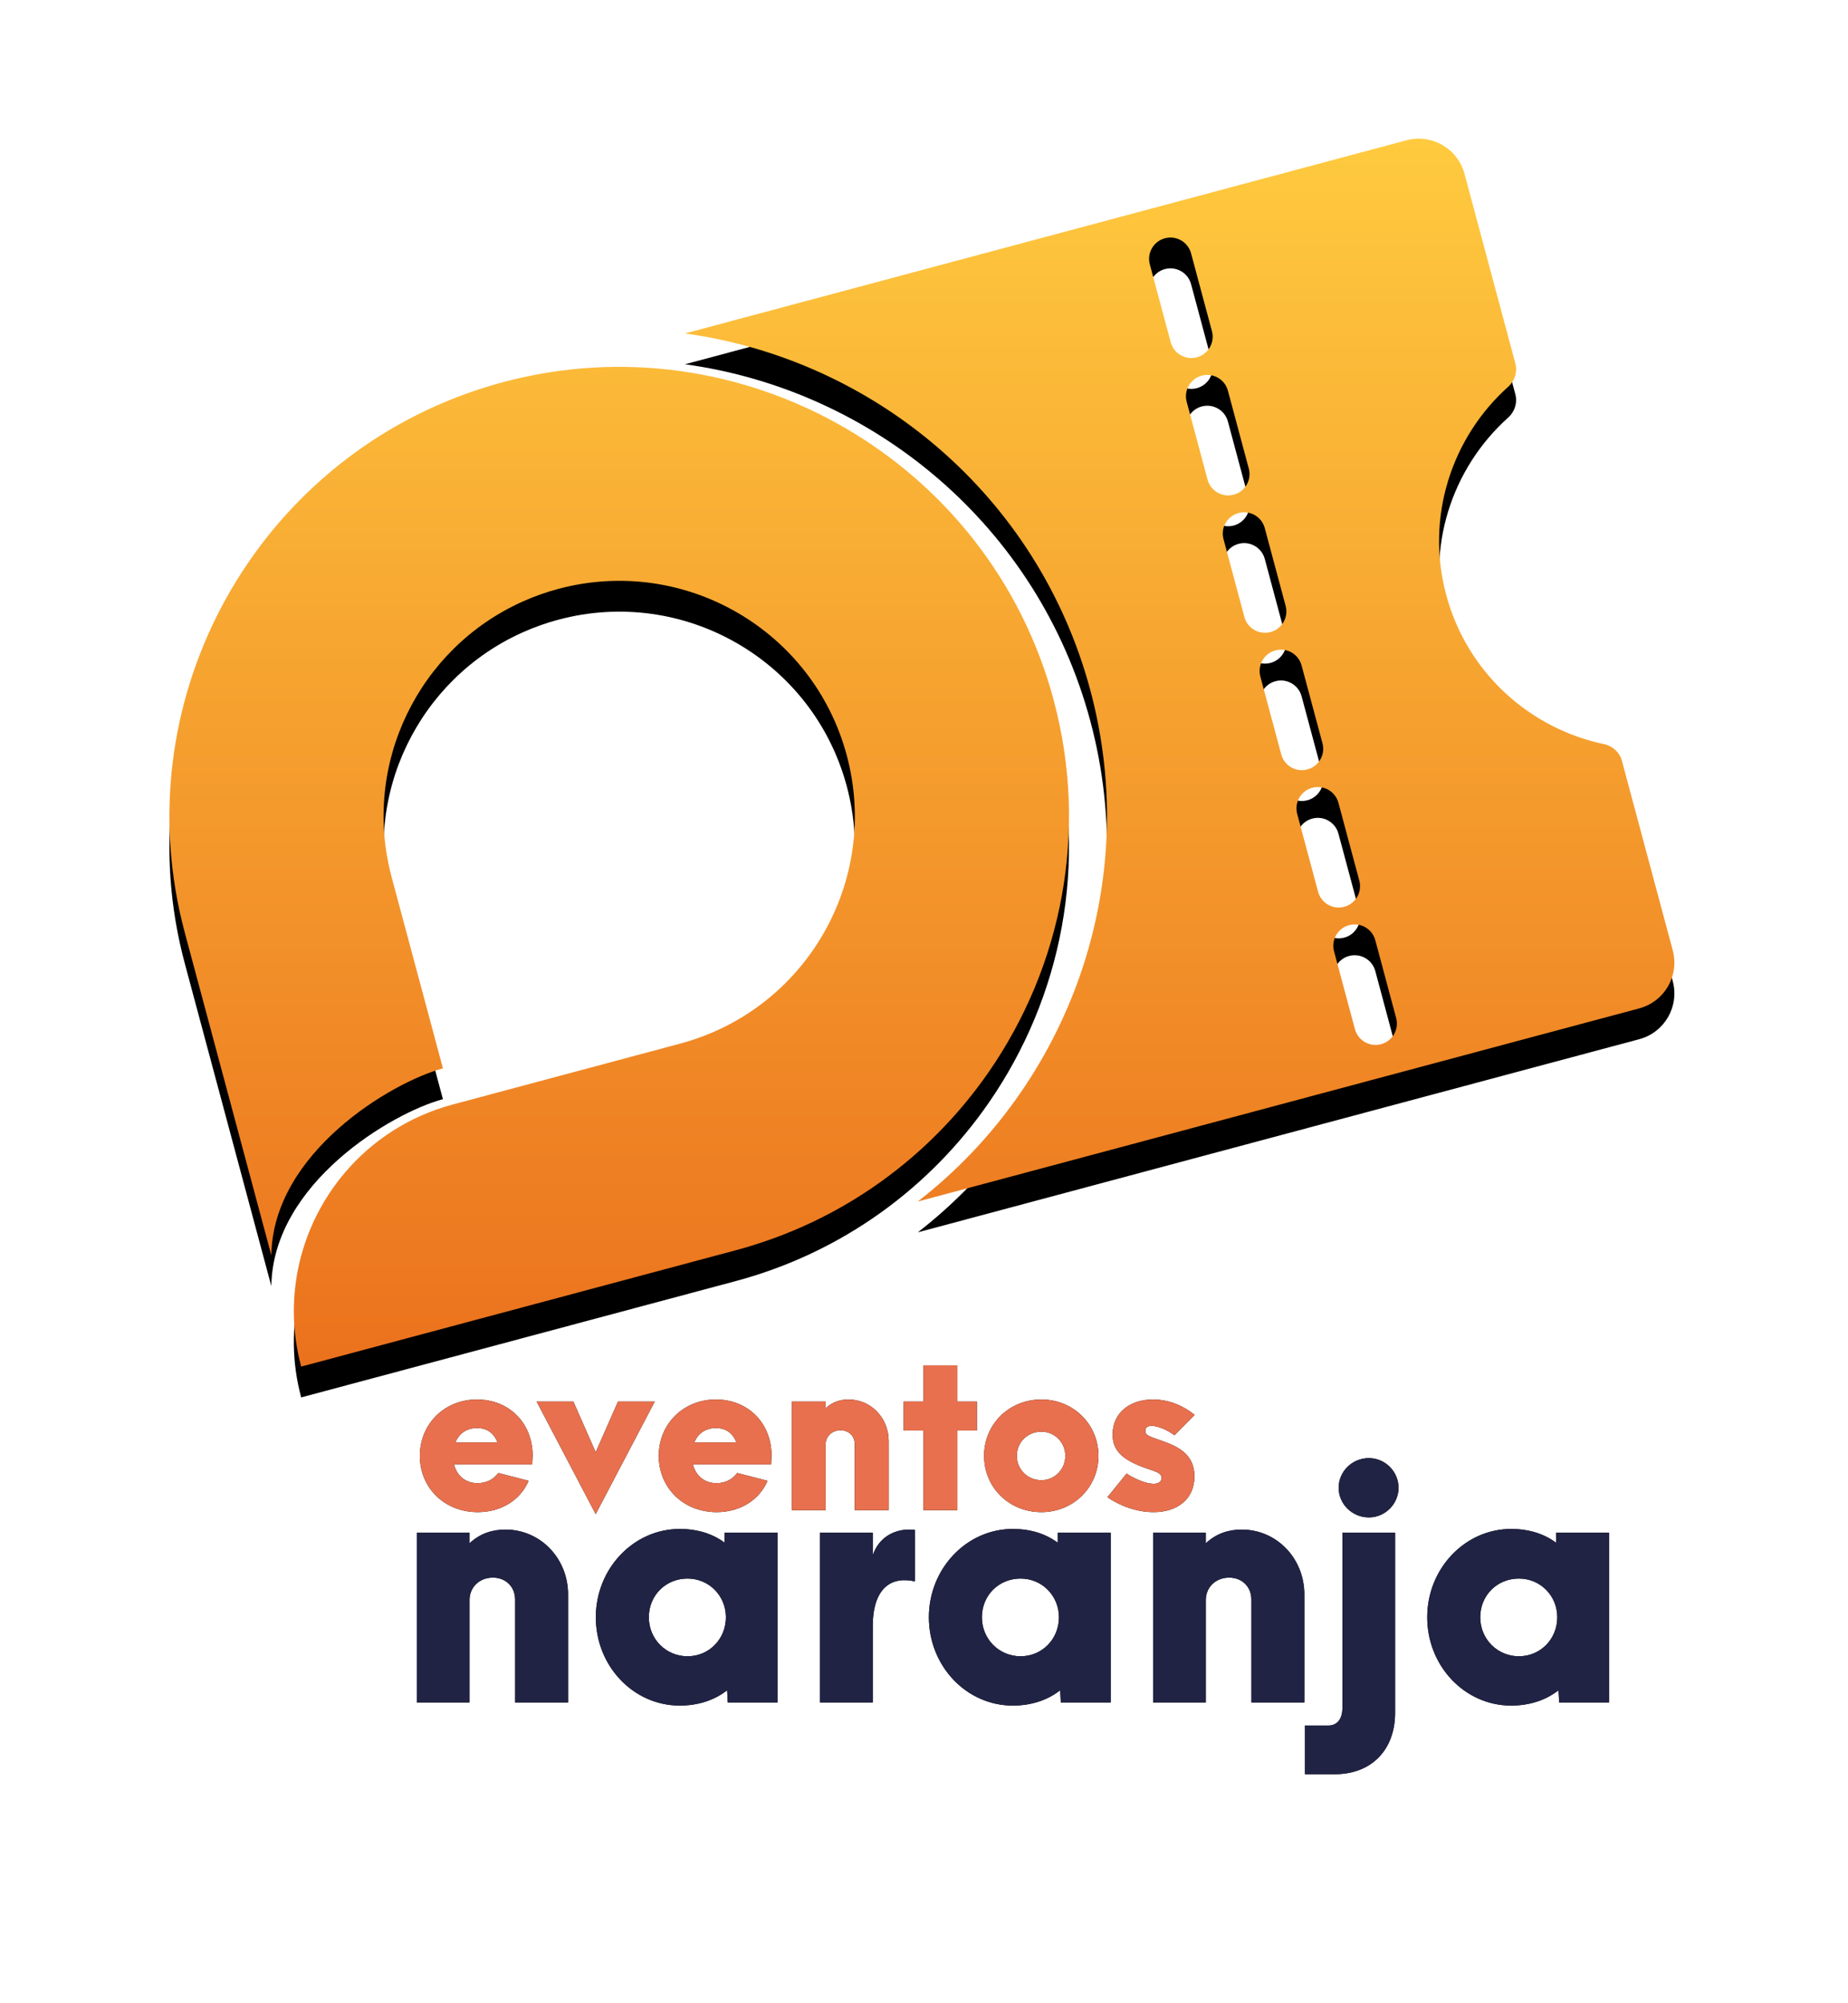
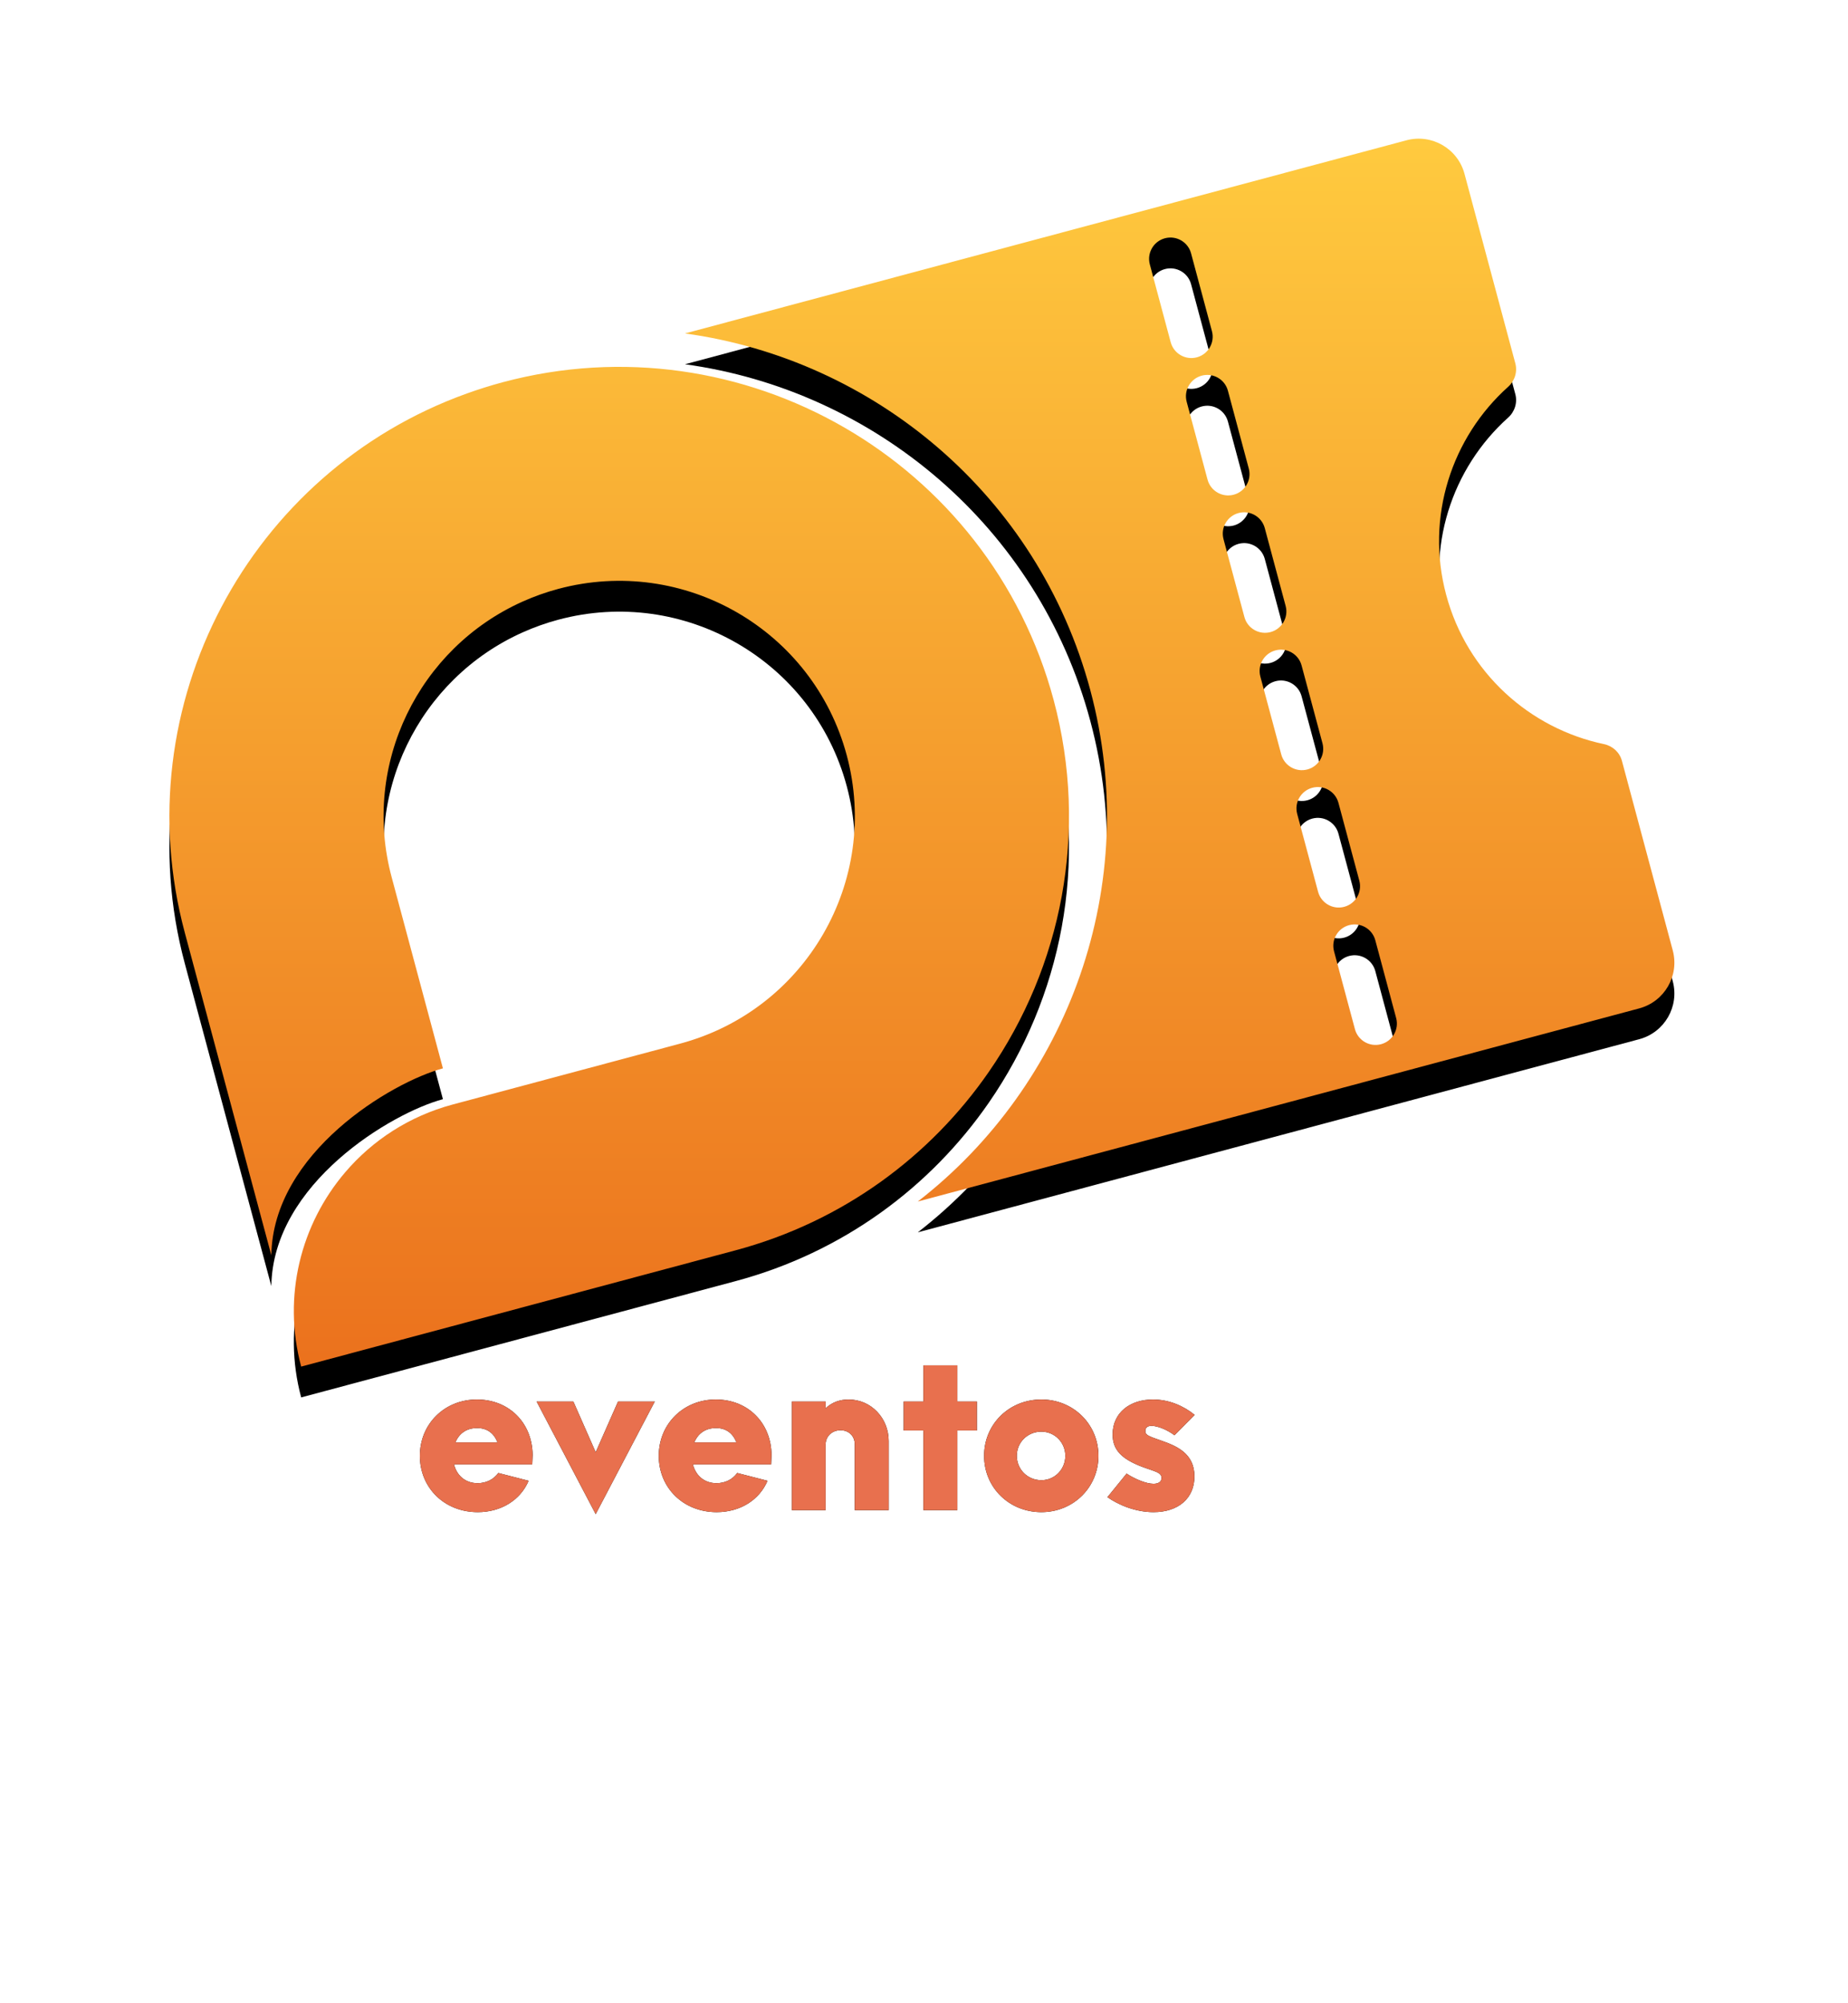
<svg xmlns="http://www.w3.org/2000/svg" xmlns:xlink="http://www.w3.org/1999/xlink" width="120px" height="130px" viewBox="0 0 120 130" version="1.1">
  <title>Group 28</title>
  <desc>Created with Sketch.</desc>
  <defs>
-     <path d="M2.067,24.48 L2.067,13.464 L5.489,13.464 L5.489,14.152 C6.178,13.505 6.988,13.261 7.818,13.261 C10.086,13.261 11.888,15.124 11.888,17.474 L11.888,24.48 L8.446,24.48 L8.446,17.797 C8.446,16.967 7.838,16.38 7.008,16.38 C6.137,16.38 5.509,16.988 5.489,17.797 L5.489,24.48 L2.067,24.48 Z M19.138,24.683 C16.12,24.683 13.69,22.111 13.69,18.952 C13.69,15.793 16.141,13.221 19.138,13.221 C20.272,13.221 21.264,13.525 22.054,14.112 L22.054,13.464 L25.496,13.464 L25.496,24.48 L22.256,24.48 L22.216,23.69 C21.385,24.338 20.332,24.683 19.138,24.683 Z M19.644,21.483 C21.041,21.483 22.135,20.369 22.135,18.952 C22.135,17.555 21.041,16.441 19.644,16.441 C18.226,16.441 17.133,17.534 17.133,18.952 C17.133,20.369 18.247,21.483 19.644,21.483 Z M34.406,16.623 C32.887,16.279 31.672,17.028 31.672,19.559 L31.672,24.48 L28.25,24.48 L28.25,13.464 L31.672,13.464 L31.672,14.942 C32.057,13.748 33.09,13.261 34.021,13.261 C34.143,13.261 34.285,13.261 34.406,13.282 L34.406,16.623 Z M40.765,24.683 C37.747,24.683 35.317,22.111 35.317,18.952 C35.317,15.793 37.768,13.221 40.765,13.221 C41.899,13.221 42.891,13.525 43.681,14.112 L43.681,13.464 L47.123,13.464 L47.123,24.48 L43.883,24.48 L43.843,23.69 C43.012,24.338 41.959,24.683 40.765,24.683 Z M41.271,21.483 C42.668,21.483 43.762,20.369 43.762,18.952 C43.762,17.555 42.668,16.441 41.271,16.441 C39.853,16.441 38.76,17.534 38.76,18.952 C38.76,20.369 39.874,21.483 41.271,21.483 Z M49.877,24.48 L49.877,13.464 L53.299,13.464 L53.299,14.152 C53.988,13.505 54.798,13.261 55.628,13.261 C57.896,13.261 59.698,15.124 59.698,17.474 L59.698,24.48 L56.256,24.48 L56.256,17.797 C56.256,16.967 55.648,16.38 54.818,16.38 C53.947,16.38 53.32,16.988 53.299,17.797 L53.299,24.48 L49.877,24.48 Z M63.89,12.472 C62.797,12.472 61.926,11.601 61.926,10.548 C61.926,9.495 62.797,8.624 63.89,8.624 C64.943,8.624 65.814,9.495 65.814,10.548 C65.814,11.601 64.943,12.472 63.89,12.472 Z M59.739,29.137 L59.739,25.979 L61.258,25.979 C61.825,25.979 62.169,25.553 62.169,24.845 L62.169,13.464 L65.591,13.464 L65.591,25.148 C65.591,27.558 64.052,29.137 61.683,29.137 L59.739,29.137 Z M73.124,24.683 C70.107,24.683 67.677,22.111 67.677,18.952 C67.677,15.793 70.127,13.221 73.124,13.221 C74.258,13.221 75.25,13.525 76.04,14.112 L76.04,13.464 L79.483,13.464 L79.483,24.48 L76.243,24.48 L76.202,23.69 C75.372,24.338 74.319,24.683 73.124,24.683 Z M73.63,21.483 C75.028,21.483 76.121,20.369 76.121,18.952 C76.121,17.555 75.028,16.441 73.63,16.441 C72.213,16.441 71.119,17.534 71.119,18.952 C71.119,20.369 72.233,21.483 73.63,21.483 Z" id="path-1" />
    <filter x="-7.8%" y="-29.2%" width="115.5%" height="158.5%" filterUnits="objectBoundingBox" id="filter-2">
      <feOffset dx="0" dy="0" in="SourceAlpha" result="shadowOffsetOuter1" />
      <feGaussianBlur stdDeviation="2" in="shadowOffsetOuter1" result="shadowBlurOuter1" />
      <feColorMatrix values="0 0 0 0 0   0 0 0 0 0   0 0 0 0 0  0 0 0 0.5 0" type="matrix" in="shadowBlurOuter1" />
    </filter>
    <path d="M5.97,4.82 C8.044,4.82 9.56,6.324 9.586,8.41 L9.586,8.423 L9.56,9.032 L4.48,9.032 C4.674,9.784 5.244,10.25 6.009,10.25 C6.566,10.25 7.046,10.017 7.357,9.589 L9.327,10.095 C8.782,11.365 7.525,12.13 6.022,12.13 C3.871,12.13 2.264,10.561 2.264,8.475 C2.264,6.401 3.871,4.82 5.97,4.82 Z M5.983,6.673 C5.309,6.673 4.817,7.01 4.57,7.607 L7.305,7.607 C7.072,6.997 6.618,6.673 5.983,6.673 Z M13.681,12.259 L9.845,4.95 L12.23,4.95 L13.681,8.242 L15.133,4.95 L17.518,4.95 L13.681,12.259 Z M21.483,4.82 C23.557,4.82 25.073,6.324 25.099,8.41 L25.099,8.423 L25.073,9.032 L19.993,9.032 C20.187,9.784 20.758,10.25 21.522,10.25 C22.079,10.25 22.559,10.017 22.87,9.589 L24.84,10.095 C24.296,11.365 23.038,12.13 21.535,12.13 C19.384,12.13 17.777,10.561 17.777,8.475 C17.777,6.401 19.384,4.82 21.483,4.82 Z M21.496,6.673 C20.822,6.673 20.33,7.01 20.084,7.607 L22.818,7.607 C22.585,6.997 22.131,6.673 21.496,6.673 Z M26.421,12 L26.421,4.95 L28.611,4.95 L28.611,5.39 C29.052,4.976 29.57,4.82 30.102,4.82 C31.553,4.82 32.707,6.012 32.707,7.516 L32.707,12 L30.503,12 L30.503,7.723 C30.503,7.192 30.115,6.816 29.583,6.816 C29.026,6.816 28.624,7.205 28.611,7.723 L28.611,12 L26.421,12 Z M34.962,12 L34.962,6.829 L33.679,6.829 L33.679,4.95 L34.962,4.95 L34.962,2.604 L37.165,2.604 L37.165,4.95 L38.435,4.95 L38.435,6.829 L37.165,6.829 L37.165,12 L34.962,12 Z M42.621,12.13 C40.534,12.13 38.902,10.536 38.902,8.475 C38.902,6.414 40.534,4.82 42.621,4.82 C44.695,4.82 46.328,6.427 46.328,8.475 C46.328,10.523 44.695,12.13 42.621,12.13 Z M42.621,10.056 C43.489,10.056 44.176,9.356 44.176,8.475 C44.176,7.607 43.489,6.907 42.621,6.907 C41.727,6.907 41.027,7.594 41.027,8.475 C41.027,9.356 41.727,10.056 42.621,10.056 Z M49.905,12.13 C48.738,12.13 47.624,11.663 46.911,11.158 L48.155,9.628 C48.686,9.978 49.425,10.289 49.905,10.289 C50.216,10.289 50.423,10.16 50.423,9.913 C50.423,9.551 50.008,9.499 49.27,9.227 C47.818,8.695 47.248,8.086 47.248,7.088 C47.248,5.701 48.349,4.82 49.866,4.82 C50.928,4.82 51.874,5.248 52.574,5.818 L51.265,7.14 C50.799,6.79 50.177,6.531 49.775,6.531 C49.542,6.531 49.373,6.622 49.373,6.868 C49.373,7.127 49.555,7.192 50.449,7.503 C51.447,7.853 52.561,8.345 52.561,9.81 C52.561,11.235 51.512,12.13 49.905,12.13 Z" id="path-3" />
    <filter x="-11.9%" y="-62.1%" width="123.9%" height="224.3%" filterUnits="objectBoundingBox" id="filter-4">
      <feOffset dx="0" dy="0" in="SourceAlpha" result="shadowOffsetOuter1" />
      <feGaussianBlur stdDeviation="2" in="shadowOffsetOuter1" result="shadowBlurOuter1" />
      <feColorMatrix values="0 0 0 0 0   0 0 0 0 0   0 0 0 0 0  0 0 0 0.211 0" type="matrix" in="shadowBlurOuter1" />
    </filter>
    <linearGradient x1="50%" y1="0%" x2="50%" y2="100%" id="linearGradient-5">
      <stop stop-color="#FFCB3F" offset="0%" />
      <stop stop-color="#EB711D" offset="100%" />
    </linearGradient>
    <path d="M21.649,15.804 C37.204,11.643 53.25,20.893 57.418,36.424 C59.723,45.012 57.918,53.749 53.216,60.549 C49.415,66.046 43.72,70.278 36.767,72.138 L8.557,79.685 C7.326,75.1 8.547,70.436 11.414,67.076 C13.178,65.009 15.565,63.435 18.391,62.678 L33.168,58.725 C41.328,56.542 46.171,48.166 43.984,40.018 C41.798,31.869 33.41,27.033 25.249,29.217 C24.449,29.431 23.681,29.707 22.948,30.034 C16.207,33.043 12.459,40.575 14.432,47.925 L17.761,60.331 C14.434,61.221 6.718,65.802 6.619,72.462 C6.619,72.462 2.5,57.113 0.998,51.518 C-2.957,36.778 5.188,21.597 19.325,16.532 C20.083,16.26 20.858,16.016 21.649,15.804 Z M67.698,12.493 L66.342,7.441 C66.144,6.702 65.384,6.264 64.644,6.462 C63.905,6.66 63.465,7.419 63.664,8.158 L65.019,13.209 C65.218,13.948 65.978,14.386 66.718,14.189 C67.457,13.991 67.896,13.231 67.698,12.493 Z M70.09,21.408 L68.735,16.356 C68.537,15.617 67.776,15.179 67.037,15.377 C66.297,15.575 65.858,16.334 66.057,17.073 L67.412,22.124 C67.61,22.863 68.37,23.301 69.11,23.104 C69.85,22.906 70.289,22.146 70.09,21.408 Z M72.483,30.323 L71.128,25.271 C70.929,24.532 70.168,24.094 69.429,24.292 C68.69,24.49 68.251,25.249 68.449,25.988 L69.805,31.04 C70.002,31.778 70.763,32.216 71.502,32.019 C72.242,31.82 72.681,31.061 72.483,30.323 Z M74.876,39.238 L73.519,34.186 C73.321,33.447 72.561,33.009 71.822,33.207 C71.081,33.405 70.643,34.164 70.841,34.903 L72.197,39.955 C72.395,40.693 73.155,41.131 73.895,40.934 C74.635,40.735 75.073,39.976 74.876,39.238 Z M77.268,48.153 L75.912,43.101 C75.714,42.363 74.954,41.924 74.214,42.122 C73.474,42.32 73.035,43.079 73.233,43.818 L74.589,48.87 C74.787,49.608 75.548,50.046 76.287,49.848 C77.027,49.65 77.466,48.891 77.268,48.153 Z M79.66,57.068 L78.305,52.016 C78.106,51.278 77.346,50.839 76.606,51.037 C75.867,51.235 75.428,51.994 75.626,52.733 L76.982,57.785 C77.18,58.523 77.94,58.962 78.68,58.763 C79.419,58.565 79.858,57.806 79.66,57.068 Z M86.93,16.103 C83.273,19.379 81.549,24.541 82.908,29.604 C84.266,34.667 88.345,38.278 93.152,39.289 C93.716,39.407 94.171,39.82 94.32,40.376 L97.62,52.675 C98.061,54.315 97.086,56 95.444,56.439 L48.597,68.973 C58.365,61.399 63.195,48.443 59.799,35.787 C56.402,23.13 45.732,14.321 33.479,12.639 L80.326,0.105 C81.969,-0.334 83.656,0.639 84.097,2.279 L87.397,14.577 C87.546,15.133 87.359,15.719 86.93,16.103 Z" id="path-6" />
    <filter x="-7.2%" y="-6.3%" width="114.3%" height="117.6%" filterUnits="objectBoundingBox" id="filter-7">
      <feOffset dx="0" dy="2" in="SourceAlpha" result="shadowOffsetOuter1" />
      <feGaussianBlur stdDeviation="2" in="shadowOffsetOuter1" result="shadowBlurOuter1" />
      <feColorMatrix values="0 0 0 0 0.652   0 0 0 0 0.652   0 0 0 0 0.652  0 0 0 0.5 0" type="matrix" in="shadowBlurOuter1" />
    </filter>
  </defs>
  <g id="Page-1" stroke="none" stroke-width="1" fill="none" fill-rule="evenodd">
    <g id="Artboard" transform="translate(-438, -457)">
      <g id="Group-28" transform="translate(438, 457)">
        <rect id="Rectangle-Copy-3" fill-opacity="0.01" fill="#EDF6F8" x="0" y="0" width="120" height="130" />
        <g id="Group-19" transform="translate(11, 9)">
          <g id="Group-Copy" transform="translate(14, 77)" fill-rule="nonzero">
            <g id="naranja">
              <use fill="black" fill-opacity="1" filter="url(#filter-2)" xlink:href="#path-1" />
              <use fill="#212344" xlink:href="#path-1" />
            </g>
            <g id="eventos">
              <use fill="black" fill-opacity="1" filter="url(#filter-4)" xlink:href="#path-3" />
              <use fill="#E8704E" xlink:href="#path-3" />
            </g>
          </g>
          <g id="Group-7-Copy">
            <g id="Combined-Shape">
              <use fill="black" fill-opacity="1" filter="url(#filter-7)" xlink:href="#path-6" />
              <use fill="url(#linearGradient-5)" fill-rule="evenodd" xlink:href="#path-6" />
            </g>
          </g>
        </g>
      </g>
    </g>
  </g>
</svg>